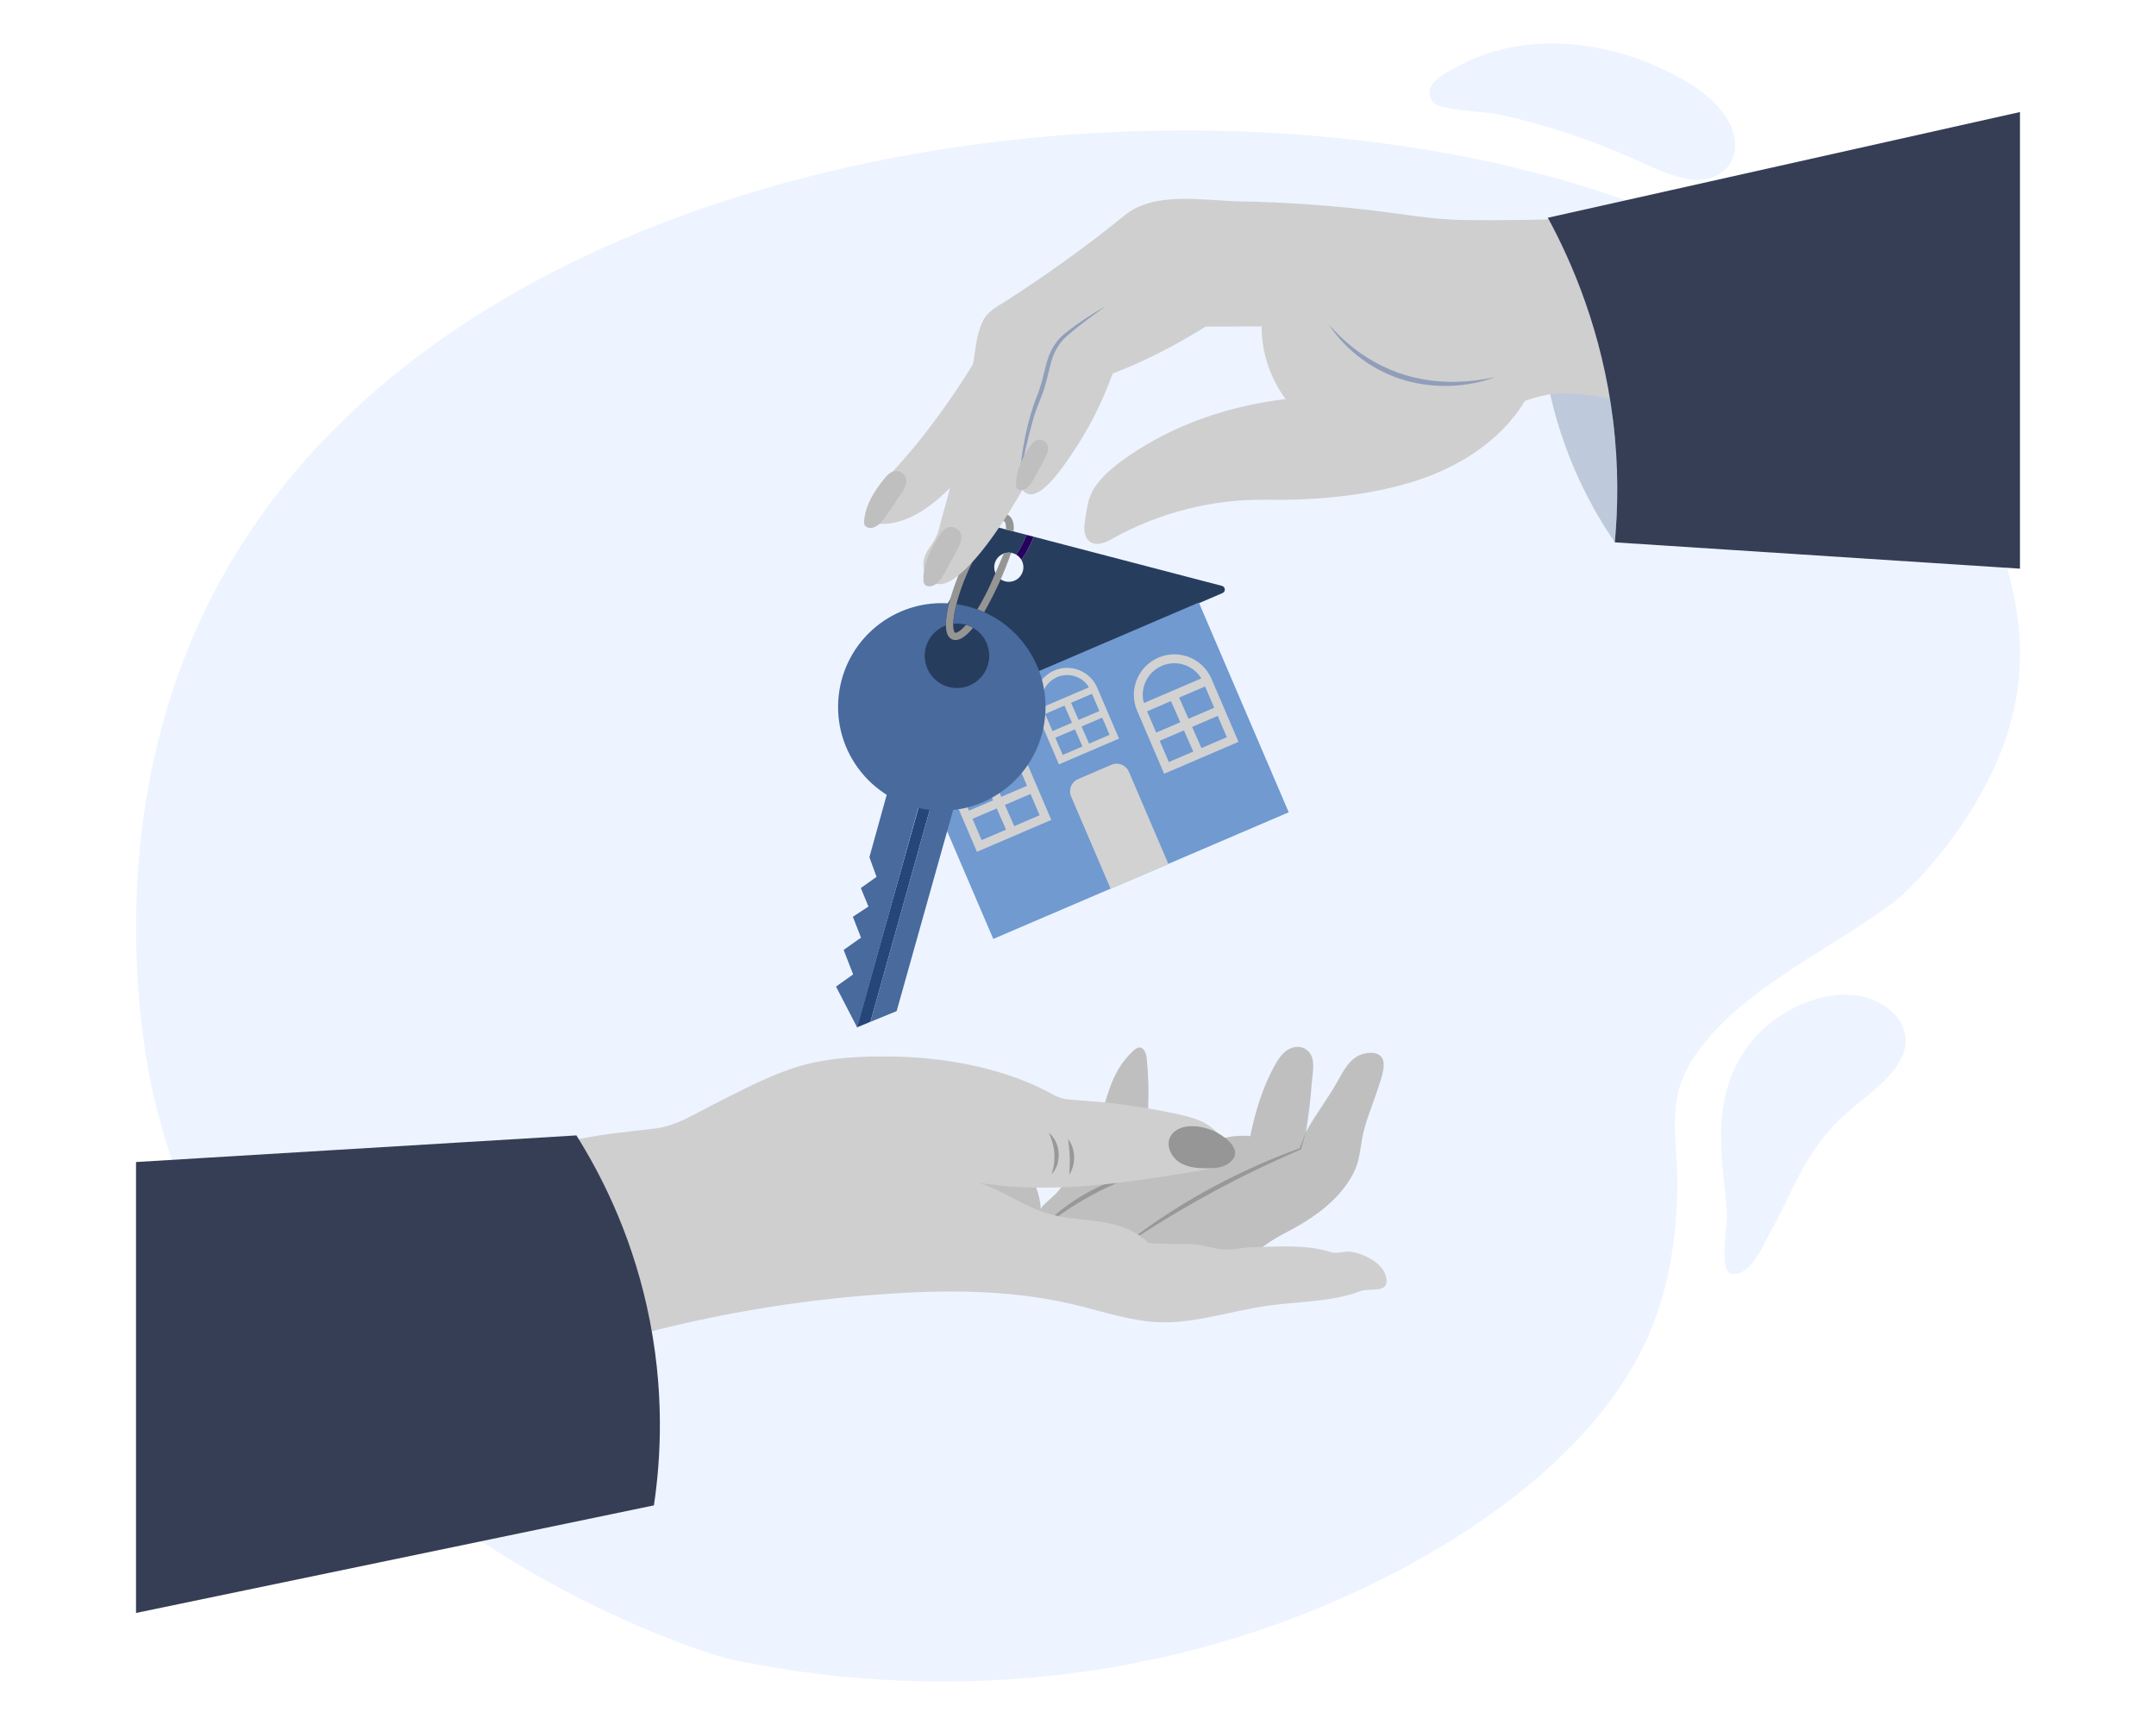
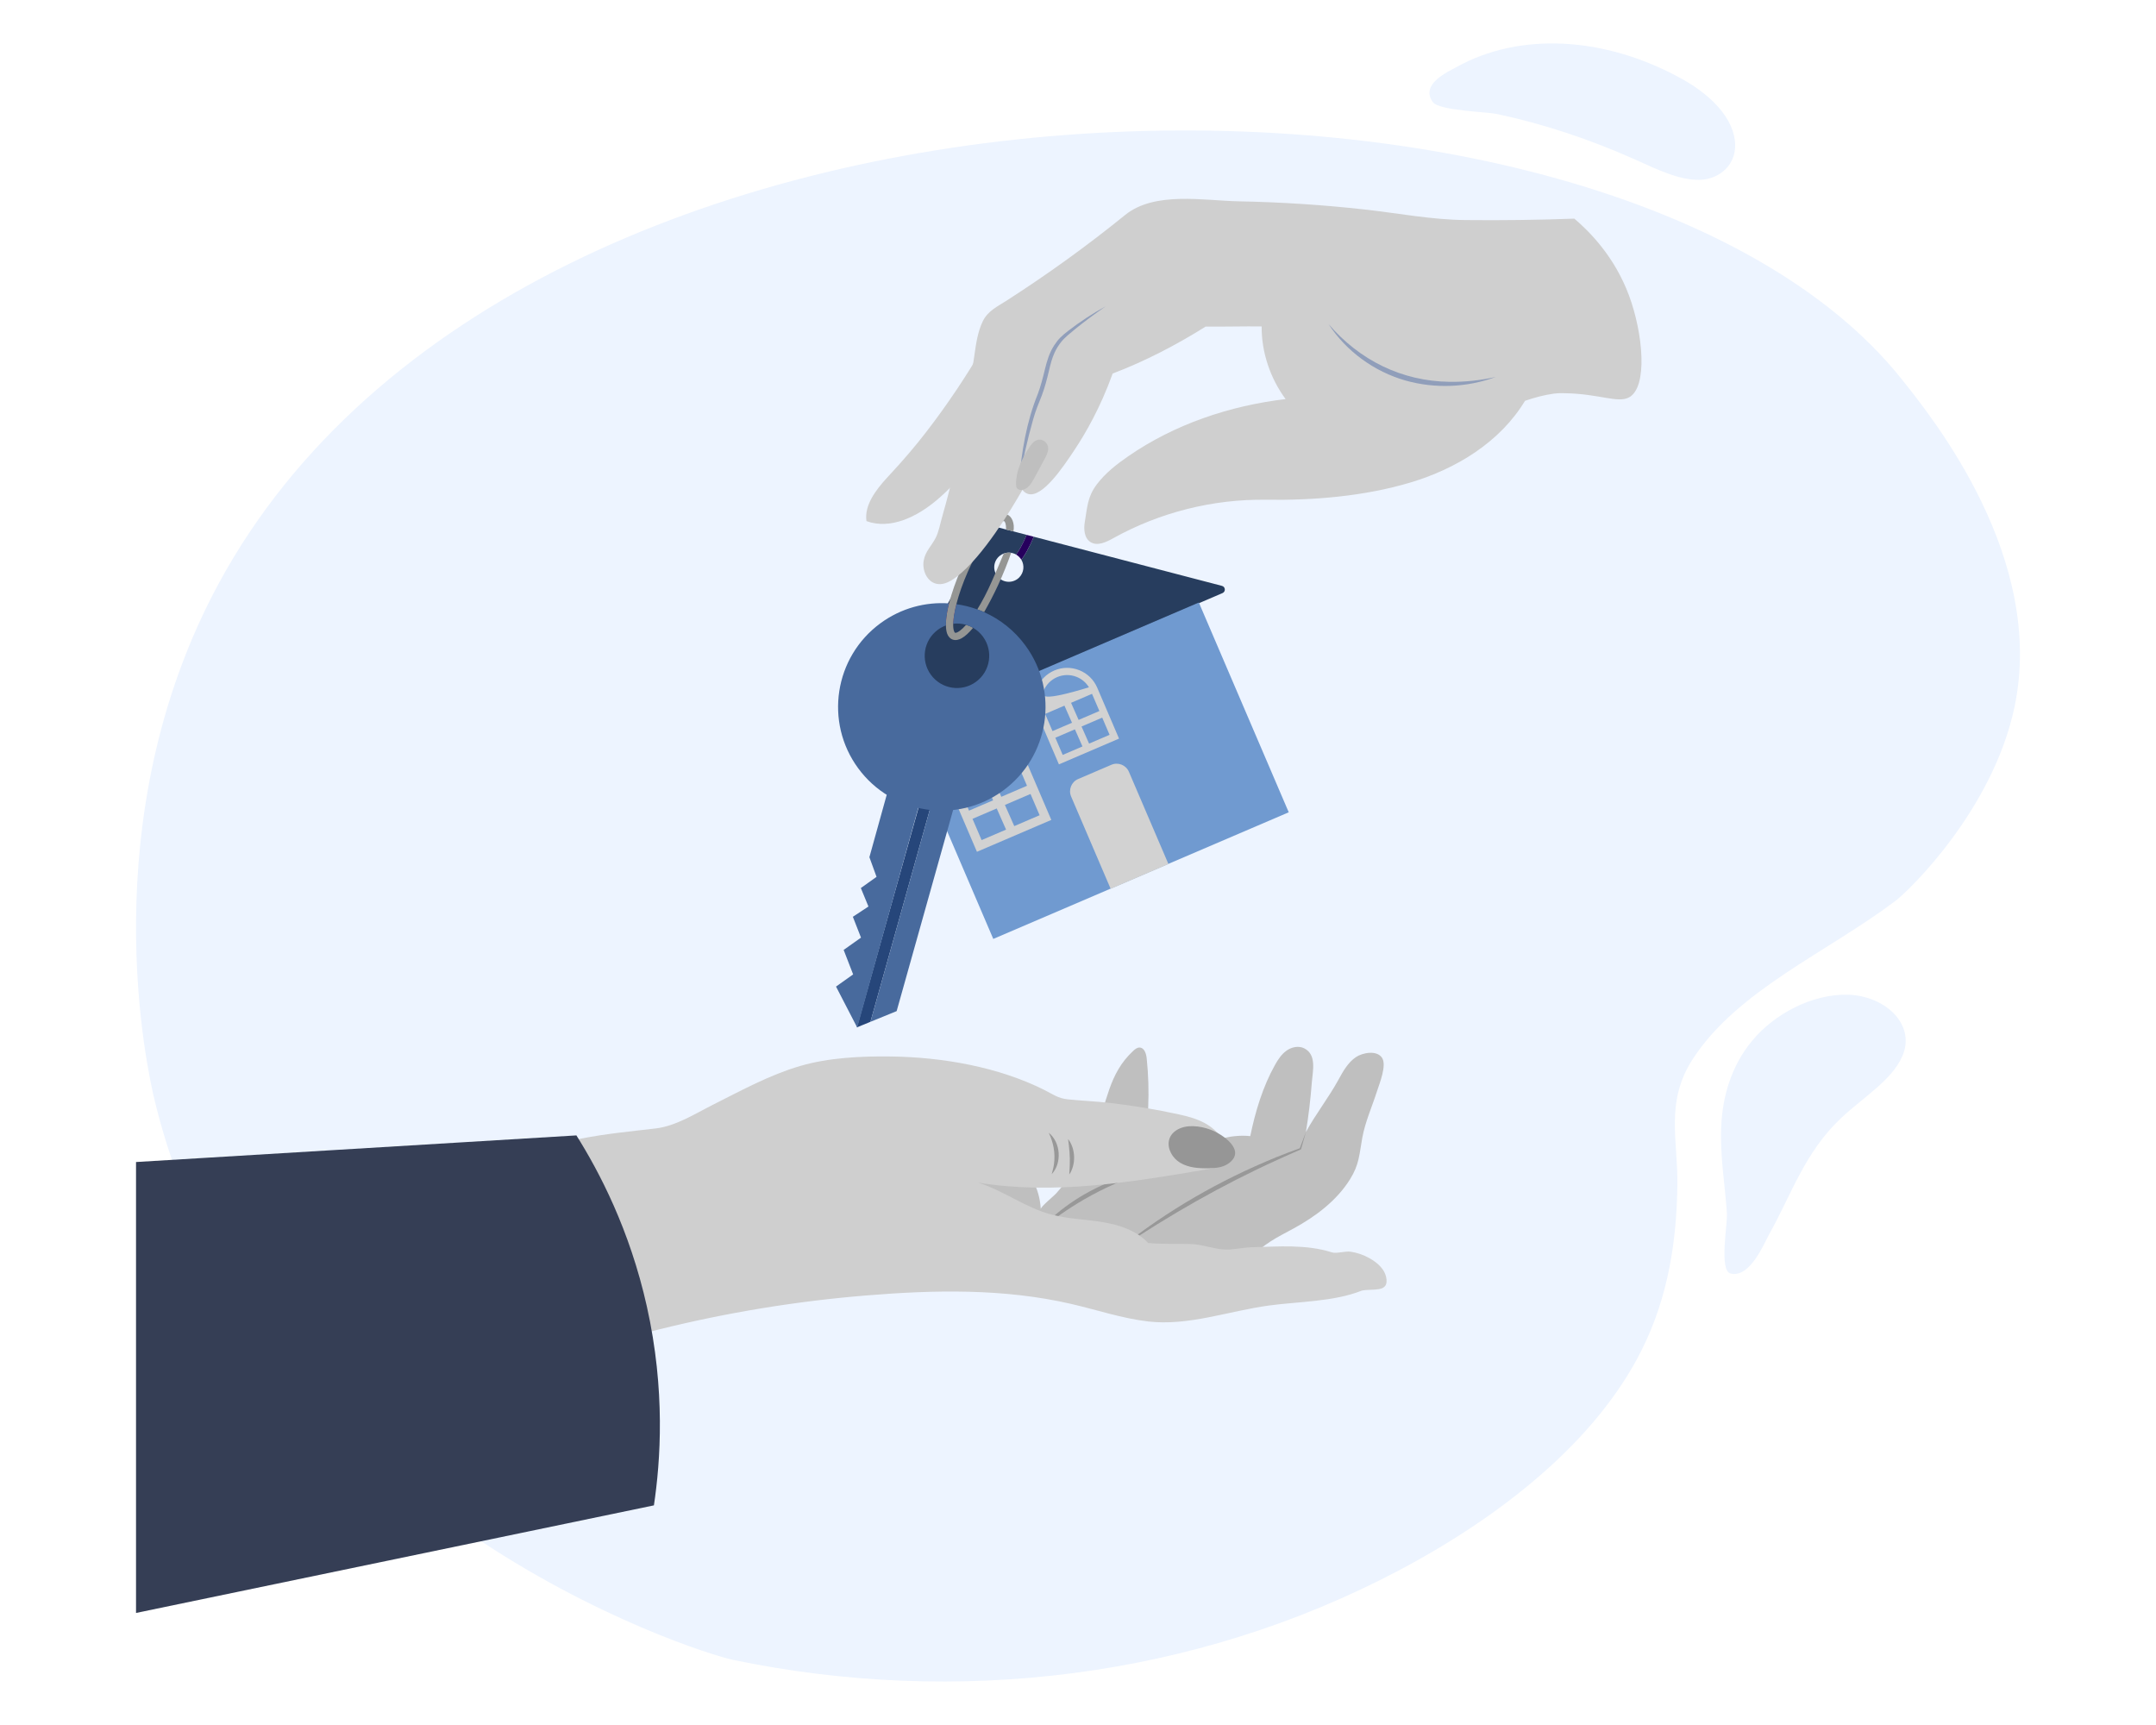
<svg xmlns="http://www.w3.org/2000/svg" width="250" height="200" viewBox="0 0 250 200" fill="none">
  <path d="M-1.52588e-05 200L250 200L250 1.52588e-05L-1.52588e-05 1.52588e-05L-1.52588e-05 200Z" fill="white" />
  <path d="M233.592 81.975C231.076 93.901 221.354 103.272 219.783 104.456C211.825 110.454 201.484 114.784 196.281 122.794C193.066 127.745 194.571 132.234 194.502 137.368C194.416 143.724 193.499 150.258 190.354 156.542C185.101 167.039 174.179 175.754 162.198 182.081C138.499 194.596 110.965 197.856 84.984 192.446C80.784 191.571 29.558 175.487 17.936 127.596C17.145 124.34 10.487 95.09 25.385 67.605C60.614 2.607 186.853 1.97 220.434 43.866C224.259 48.638 237.215 64.802 233.592 81.975Z" fill="#EDF4FF" />
  <path d="M200.247 140.684C200.021 137.335 199.435 134.039 199.582 130.641C199.73 127.242 200.679 123.654 203.209 120.619C205.74 117.584 210.087 115.229 214.259 115.331C218.432 115.434 221.839 118.512 220.782 121.921C219.842 124.957 216.164 127.113 213.519 129.598C209.261 133.596 207.713 138.528 205.146 143.103C204.565 144.137 202.926 148.224 200.667 147.654C199.312 147.312 200.33 141.923 200.247 140.684Z" fill="#EDF4FF" />
  <path d="M189.667 18.527C192.125 19.63 194.666 20.884 197.038 20.852C199.41 20.82 201.541 19.018 201.159 16.217C200.739 13.145 197.752 10.667 195.101 9.189C186.017 4.126 176.127 3.733 168.88 7.783C167.926 8.316 164.633 9.751 166.145 11.84C166.863 12.832 172.398 12.966 173.536 13.208C178.9 14.346 184.318 16.129 189.667 18.527Z" fill="#EDF4FF" />
  <path d="M141.758 68.763L102.06 85.774C101.673 85.939 101.294 85.522 101.499 85.153L114.909 60.934L115.79 61.163L116.611 61.378L119.051 62.016C118.821 62.559 118.582 63.056 118.338 63.494C118.153 63.826 117.983 64.091 117.83 64.302C117.445 64.077 116.99 64.018 116.568 64.123C116.284 64.194 116.015 64.339 115.792 64.56C115.787 64.564 115.782 64.569 115.778 64.573C115.121 65.236 115.125 66.307 115.788 66.965C116.451 67.623 117.522 67.618 118.18 66.955C118.734 66.396 118.818 65.547 118.434 64.9C118.643 64.624 118.857 64.291 119.073 63.904C119.348 63.41 119.617 62.846 119.873 62.23L141.695 67.928C142.103 68.035 142.144 68.597 141.758 68.763Z" fill="#273D5E" />
  <path d="M139.014 69.858L104.754 84.539L115.176 108.86L149.436 94.178L139.014 69.858Z" fill="#709AD0" />
  <path d="M119.049 62.016C118.819 62.559 118.58 63.056 118.336 63.494C118.151 63.826 117.981 64.091 117.828 64.302C117.949 64.373 118.064 64.46 118.168 64.563C118.272 64.666 118.36 64.78 118.432 64.901C118.641 64.625 118.855 64.292 119.071 63.904C119.346 63.41 119.615 62.846 119.871 62.23L119.049 62.016Z" fill="#26005D" />
  <path d="M116.206 85.25C115.043 84.785 113.768 84.8 112.616 85.294C111.464 85.787 110.573 86.7 110.108 87.864C109.642 89.027 109.658 90.302 110.151 91.454L113.281 98.759L121.906 95.063L118.776 87.758C118.282 86.606 117.37 85.716 116.206 85.25ZM111.067 88.248C111.43 87.34 112.125 86.629 113.023 86.244C113.921 85.859 114.915 85.847 115.823 86.21C116.568 86.508 117.181 87.03 117.589 87.705L110.931 90.558C110.724 89.797 110.769 88.993 111.067 88.248ZM118.03 88.64L119.086 91.105L116.107 92.382L115.023 89.929L118.03 88.64ZM111.305 91.522L114.073 90.336L115.157 92.789L112.361 93.987L111.305 91.522ZM112.768 94.937L115.575 93.734L116.659 96.187L113.824 97.402L112.768 94.937ZM120.549 94.52L117.609 95.78L116.525 93.327L119.493 92.055L120.549 94.52Z" fill="#D2D2D2" />
-   <path d="M137.913 76.201C136.75 75.736 135.475 75.751 134.323 76.245C133.171 76.739 132.28 77.651 131.815 78.815C131.349 79.978 131.365 81.254 131.858 82.405L134.988 89.71L143.613 86.014L140.483 78.71C139.989 77.558 139.077 76.667 137.913 76.201ZM132.774 79.199C133.137 78.291 133.832 77.58 134.73 77.195C135.628 76.81 136.622 76.798 137.53 77.161C138.275 77.459 138.888 77.981 139.296 78.656L132.638 81.509C132.431 80.748 132.476 79.944 132.774 79.199ZM139.737 79.591L140.793 82.057L137.814 83.333L136.73 80.88L139.737 79.591ZM133.012 82.473L135.78 81.287L136.864 83.74L134.068 84.938L133.012 82.473ZM134.475 85.888L137.282 84.685L138.366 87.138L135.531 88.353L134.475 85.888ZM142.256 85.472L139.316 86.731L138.232 84.278L141.2 83.006L142.256 85.472Z" fill="#D2D2D2" />
-   <path d="M125.152 77.705C124.211 77.329 123.181 77.341 122.25 77.74C121.319 78.139 120.599 78.877 120.223 79.817C119.846 80.757 119.859 81.788 120.258 82.719L122.788 88.623L129.758 85.636L127.229 79.732C126.83 78.801 126.092 78.081 125.152 77.705ZM120.998 80.127C121.291 79.394 121.853 78.819 122.579 78.508C123.305 78.197 124.108 78.187 124.841 78.48C125.444 78.721 125.939 79.144 126.269 79.689L120.888 81.995C120.721 81.379 120.757 80.73 120.998 80.127ZM126.625 80.445L127.479 82.437L125.072 83.469L124.195 81.486L126.625 80.445ZM121.19 82.774L123.428 81.815L124.304 83.798L122.044 84.766L121.19 82.774ZM122.373 85.534L124.642 84.562L125.518 86.544L123.226 87.526L122.373 85.534ZM128.662 85.197L126.286 86.215L125.409 84.233L127.808 83.205L128.662 85.197Z" fill="#D2D2D2" />
+   <path d="M125.152 77.705C124.211 77.329 123.181 77.341 122.25 77.74C121.319 78.139 120.599 78.877 120.223 79.817C119.846 80.757 119.859 81.788 120.258 82.719L122.788 88.623L129.758 85.636L127.229 79.732C126.83 78.801 126.092 78.081 125.152 77.705ZM120.998 80.127C121.291 79.394 121.853 78.819 122.579 78.508C123.305 78.197 124.108 78.187 124.841 78.48C125.444 78.721 125.939 79.144 126.269 79.689C120.721 81.379 120.757 80.73 120.998 80.127ZM126.625 80.445L127.479 82.437L125.072 83.469L124.195 81.486L126.625 80.445ZM121.19 82.774L123.428 81.815L124.304 83.798L122.044 84.766L121.19 82.774ZM122.373 85.534L124.642 84.562L125.518 86.544L123.226 87.526L122.373 85.534ZM128.662 85.197L126.286 86.215L125.409 84.233L127.808 83.205L128.662 85.197Z" fill="#D2D2D2" />
  <path d="M135.488 100.182L128.788 103.053L124.204 92.354C123.867 91.569 124.231 90.659 125.017 90.322L128.871 88.67C129.657 88.334 130.567 88.698 130.903 89.483L135.488 100.182Z" fill="#D2D2D2" />
  <path d="M99.359 119.114L107.14 91.406L108.407 91.762C105.915 100.665 103.424 109.568 100.933 118.471L99.359 119.114Z" fill="#26467A" />
  <path d="M100.934 118.471C103.425 109.568 105.916 100.665 108.407 91.762L110.924 92.469L103.971 117.23L100.934 118.471Z" fill="#486A9D" />
  <path d="M107.103 91.415L103.316 90.363C102.482 93.37 101.647 96.377 100.812 99.384C101.088 100.144 101.364 100.903 101.64 101.663C101.033 102.096 100.426 102.528 99.819 102.961C100.113 103.675 100.407 104.39 100.701 105.104C100.098 105.501 99.496 105.898 98.893 106.294C99.208 107.1 99.523 107.905 99.838 108.71C99.168 109.185 98.497 109.661 97.826 110.136C98.193 111.082 98.559 112.028 98.926 112.974C98.264 113.444 97.603 113.915 96.941 114.385C97.762 115.971 98.582 117.558 99.403 119.145L107.103 91.415Z" fill="#486A9D" />
  <path d="M110.526 72.313C110.533 72.034 110.565 71.687 110.635 71.26C110.698 70.88 110.786 70.473 110.896 70.046C110.615 70.007 110.333 69.978 110.05 69.957C109.948 70.365 109.866 70.755 109.806 71.123C109.718 71.654 109.678 72.117 109.684 72.513C109.959 72.413 110.241 72.347 110.526 72.313Z" fill="#FF4940" />
  <path d="M110.409 74.132C110.81 74.306 111.239 74.148 111.497 74.006C111.902 73.781 112.35 73.376 112.837 72.79C112.58 72.641 112.307 72.526 112.026 72.442C111.735 72.773 111.493 72.991 111.3 73.133C111.146 73.246 111.023 73.31 110.931 73.342C110.839 73.375 110.778 73.375 110.748 73.362C110.667 73.327 110.508 73.058 110.526 72.315C110.533 72.036 110.565 71.688 110.636 71.262C110.698 70.882 110.786 70.475 110.896 70.048C111.19 68.897 111.646 67.603 112.224 66.29C112.738 65.123 113.306 64.036 113.882 63.11C114.193 62.609 114.507 62.155 114.816 61.761C115.052 61.462 115.261 61.227 115.445 61.042C116.026 60.46 116.356 60.388 116.441 60.425C116.519 60.46 116.672 60.716 116.663 61.416C116.811 61.443 116.966 61.475 117.125 61.513C117.259 61.545 117.387 61.579 117.51 61.614C117.693 60.675 117.325 59.856 116.78 59.655C116.223 59.45 115.503 59.893 115.39 59.976C115.246 60.082 115.096 60.209 114.942 60.357C114.692 60.596 114.429 60.892 114.155 61.242C113.806 61.686 113.452 62.201 113.103 62.77C112.527 63.708 111.963 64.793 111.454 65.952C110.839 67.349 110.356 68.732 110.05 69.959C109.948 70.366 109.866 70.757 109.806 71.125C109.718 71.655 109.678 72.119 109.684 72.515C109.7 73.401 109.929 73.705 110.014 73.811C110.084 73.898 110.204 74.044 110.409 74.132ZM114.965 67.497C114.725 68.034 114.495 68.533 114.166 69.164C113.89 69.694 113.607 70.193 113.321 70.654C113.588 70.751 113.852 70.857 114.112 70.973C114.655 70.026 115.204 68.98 115.735 67.835C116.346 66.516 116.843 65.259 117.248 64.095C117.123 64.071 116.929 64.051 116.702 64.097C116.573 64.123 116.465 64.163 116.381 64.202C115.803 65.599 115.317 66.709 114.965 67.497Z" fill="#959694" />
  <path d="M99.508 89.069C95.581 83.713 96.74 76.186 102.096 72.258C104.487 70.506 107.309 69.766 110.051 69.96C109.949 70.367 109.867 70.758 109.806 71.126C109.719 71.656 109.678 72.12 109.685 72.516C109.36 72.634 109.046 72.799 108.753 73.014C107.087 74.236 106.727 76.576 107.949 78.242C109.17 79.908 111.511 80.269 113.177 79.047C114.843 77.826 115.203 75.485 113.982 73.819C113.665 73.387 113.273 73.043 112.837 72.791C112.58 72.642 112.307 72.527 112.026 72.443C111.542 72.301 111.031 72.257 110.526 72.316C110.534 72.037 110.565 71.689 110.636 71.263C110.699 70.882 110.786 70.476 110.896 70.049C111.721 70.167 112.535 70.369 113.322 70.655C113.588 70.752 113.852 70.858 114.112 70.974C115.96 71.797 117.625 73.098 118.907 74.846C122.834 80.203 121.676 87.73 116.319 91.657C110.962 95.585 103.435 94.426 99.508 89.069Z" fill="#486A9D" />
  <path d="M120.685 140.183C120.669 139.907 122.211 138.656 122.45 138.387C123.055 137.707 123.624 136.995 124.154 136.255C125.255 134.718 126.189 133.062 126.934 131.325C128.407 127.894 128.48 124.535 131.415 121.829C131.62 121.64 131.859 121.448 132.138 121.453C132.686 121.462 132.908 122.155 132.965 122.7C133.364 126.498 133.195 130.356 132.465 134.105C136.722 134.456 140.73 131.265 144.976 131.725C145.556 128.888 146.428 125.988 147.846 123.463C148.197 122.838 148.604 122.22 149.19 121.807C149.776 121.393 150.579 121.221 151.222 121.54C152.715 122.281 152.212 124.188 152.112 125.512C151.967 127.431 151.739 129.344 151.429 131.244C152.581 129.137 154.056 127.282 155.207 125.175C155.741 124.198 156.309 123.183 157.233 122.56C157.973 122.061 159.645 121.715 160.255 122.645C160.827 123.517 159.965 125.602 159.672 126.519C159.095 128.321 158.299 130.07 157.96 131.941C157.611 133.872 157.62 135.011 156.536 136.741C154.987 139.214 152.568 141.028 150.007 142.427C148.243 143.391 146.284 144.288 145.071 145.961C143.826 147.678 142.142 148.401 139.959 148.62C138.138 148.803 136.302 148.574 134.489 148.322C126.276 147.178 118.019 145.491 110.606 141.775C108.945 140.943 107.171 139.795 106.81 137.974C106.535 136.584 107.186 135.168 108.043 134.04C109.273 132.42 111.075 131.118 113.103 130.967C115.511 130.788 116.563 132.203 117.819 133.897C119.302 135.897 120.531 137.558 120.685 140.183Z" fill="#BFBFBF" />
  <path d="M151.431 131.244C151.276 131.81 151.035 132.648 150.868 133.223C150.861 133.246 150.845 133.263 150.824 133.272C149.907 133.671 148.992 134.074 148.084 134.493C141.726 137.377 135.654 140.857 129.852 144.737C135.319 140.356 141.471 136.837 147.952 134.185C148.879 133.81 149.815 133.454 150.757 133.118L150.708 133.17C150.913 132.613 151.219 131.793 151.431 131.244Z" fill="#989898" />
  <path d="M120.453 142.695C122.926 139.977 126.13 137.945 129.576 136.692C130.73 136.282 131.913 135.953 133.117 135.75C130.539 136.645 128.034 137.713 125.677 139.084C123.841 140.147 122.118 141.371 120.453 142.695Z" fill="#989898" />
  <path d="M66.335 157.012C69.658 155.937 73.018 154.978 76.408 154.137C84.291 152.181 92.333 150.862 100.428 150.199C108.358 149.549 116.372 149.377 124.192 151.175C127.168 151.86 130.083 152.855 133.116 153.211C137.798 153.76 142.458 152.005 147.124 151.367C150.559 150.896 154.66 150.936 157.913 149.635C159.149 149.384 160.926 149.875 160.774 148.348C160.659 147.188 159.731 146.403 158.783 145.87C158.109 145.491 157.366 145.233 156.6 145.123C155.984 145.035 154.967 145.371 154.444 145.203C151.454 144.246 148.222 144.527 145.134 144.61C144.089 144.638 143.025 144.924 141.989 144.87C140.684 144.803 139.437 144.284 138.111 144.237C136.453 144.179 134.791 144.271 133.136 144.117C131.793 142.671 129.801 142.014 127.854 141.693C125.906 141.372 123.911 141.329 121.999 140.84C118.952 140.061 116.419 138.065 113.421 137.114C122.238 138.562 131.243 137.058 140.051 135.557C140.58 135.467 141.134 135.366 141.554 135.03C142.336 134.404 142.346 133.156 141.849 132.286C140.729 130.325 138.765 129.656 136.72 129.21C134.077 128.633 131.404 128.188 128.717 127.877C127.086 127.688 125.444 127.629 123.813 127.459C122.667 127.339 122.09 126.87 121.088 126.368C115.744 123.692 109.266 122.571 103.339 122.491C99.871 122.445 96.11 122.618 92.775 123.594C89.237 124.63 85.982 126.422 82.703 128.069C80.588 129.131 78.39 130.553 76.037 130.833C73.151 131.175 70.253 131.444 67.399 132.009C64.137 132.656 61.222 134.626 58.625 136.612C63.773 142.267 66.22 149.366 66.335 157.012Z" fill="#CFCFCF" />
  <path d="M121.609 131.332C122.995 132.447 123.167 134.838 121.95 136.137C122.075 135.717 122.17 135.315 122.221 134.91C122.382 133.674 122.149 132.461 121.609 131.332Z" fill="#989898" />
  <path d="M123.852 132.062C124.725 133.17 124.788 135.016 123.986 136.178C124.001 135.812 124.029 135.47 124.041 135.128C124.092 134.089 123.986 133.099 123.852 132.062Z" fill="#989898" />
  <path d="M15.773 134.727V187.009L75.825 174.535C76.59 169.412 77.176 161.192 75.007 151.476C73.022 142.58 69.493 135.863 66.837 131.641C49.816 132.67 32.795 133.698 15.773 134.727Z" fill="#353E55" />
  <path d="M135.547 132.236C135.347 133.186 135.928 134.274 136.869 134.825C137.841 135.396 139.02 135.471 140.147 135.451C140.929 135.438 141.753 135.371 142.4 134.931C144.63 133.413 141.765 131.491 140.348 130.971C139.154 130.533 137.538 130.316 136.409 131.042C135.914 131.361 135.642 131.783 135.547 132.236Z" fill="#969696" />
-   <path d="M179.485 25.246C178.68 29.326 177.855 36.201 179.485 44.446C181.198 53.117 184.853 59.395 187.246 62.881C187.666 58.368 187.763 52.318 186.533 45.347C184.988 36.586 181.946 29.761 179.485 25.246Z" fill="#BECADC" />
  <path d="M102.8 55.449C101.566 56.813 100.202 58.572 100.472 60.42C103.269 61.441 106.355 59.898 108.629 57.977C111.327 55.7 113.528 52.791 114.751 49.48C115.429 47.642 115.795 45.684 115.8 43.724C115.803 42.777 115.798 38.591 114.189 39.933C113.552 40.464 113.096 41.791 112.65 42.51C112.102 43.394 111.538 44.268 110.96 45.132C109.825 46.829 108.633 48.487 107.386 50.103C106.128 51.734 104.708 53.395 103.263 54.946C103.113 55.106 102.958 55.274 102.8 55.449Z" fill="#CFCFCF" />
  <path d="M188.882 46.08C187.58 46.769 185.434 45.662 181.501 45.592C181.203 45.587 180.747 45.562 180.168 45.641C179.046 45.792 177.933 46.096 176.833 46.471C173.96 51.242 168.874 54.354 163.537 55.946C158.2 57.537 152.368 58.023 146.8 57.942C140.642 57.853 134.468 59.407 129.086 62.402C128.27 62.856 127.256 63.347 126.46 62.856C125.724 62.401 125.642 61.36 125.789 60.507C126.085 58.789 126.09 57.611 127.174 56.169C128.161 54.855 129.482 53.825 130.825 52.899C136.223 49.178 142.562 47.047 149.072 46.269C147.296 43.873 146.267 40.826 146.295 37.845C144.15 37.827 141.941 37.885 139.796 37.867C136.396 39.998 132.771 41.882 129.021 43.309C127.593 47.266 125.895 50.212 124.567 52.207C123.292 54.122 120.872 57.759 119.208 57.267C118.904 57.178 118.692 56.97 118.554 56.797C117.29 59.005 114.011 64.504 110.945 66.859C109.927 67.642 109.208 67.824 108.585 67.686C107.49 67.444 106.921 66.127 107.104 65.021C107.284 63.931 108.013 63.301 108.488 62.375C108.868 61.636 109.026 60.684 109.26 59.877C109.865 57.787 110.39 55.675 110.853 53.549C111.746 49.446 112.406 45.296 112.993 41.139C113.181 39.812 113.376 38.459 113.958 37.251C114.541 36.044 115.639 35.551 116.767 34.825C121.522 31.768 126.1 28.466 130.466 24.925C133.896 22.144 139.606 23.266 143.644 23.342C148.529 23.435 153.409 23.751 158.265 24.292C162.202 24.73 165.954 25.472 169.91 25.514C174.125 25.559 178.341 25.505 182.554 25.35C184.32 26.852 187.206 29.74 188.882 34.233C190.534 38.662 191.103 44.902 188.882 46.08Z" fill="#CFCFCF" />
-   <path d="M102.72 59.854C102.283 60.477 101.744 61.159 100.986 61.209C100.722 61.227 100.429 61.143 100.29 60.918C100.183 60.745 100.187 60.528 100.206 60.325C100.371 58.543 101.372 56.948 102.496 55.555C102.798 55.181 103.136 54.799 103.594 54.655C104.393 54.404 105.162 55.109 105.09 55.909C105.042 56.449 104.723 56.92 104.414 57.365C103.84 58.191 103.301 59.031 102.72 59.854Z" fill="#BFBFBF" />
-   <path d="M109.523 66.445C109.153 67.109 108.687 67.844 107.938 67.972C107.677 68.016 107.377 67.963 107.215 67.754C107.091 67.593 107.073 67.376 107.071 67.173C107.051 65.383 107.882 63.694 108.856 62.192C109.118 61.789 109.414 61.374 109.855 61.183C110.623 60.851 111.461 61.473 111.473 62.276C111.481 62.817 111.212 63.32 110.95 63.794C110.465 64.675 110.015 65.566 109.523 66.445Z" fill="#BFBFBF" />
  <path d="M128.216 35.51C126.992 36.361 125.794 37.238 124.641 38.179C124.079 38.652 123.492 39.09 123.036 39.664C122.74 40.039 122.482 40.448 122.285 40.885C121.979 41.55 121.805 42.248 121.637 42.968C121.406 43.941 121.158 44.918 120.801 45.857C120.429 46.777 120.06 47.681 119.796 48.638C119.114 51.021 118.592 53.438 118.156 55.884C118.446 52.424 119.02 48.916 120.338 45.683C120.682 44.763 120.923 43.809 121.157 42.852C121.391 41.866 121.689 40.871 122.254 40.018C122.465 39.696 122.703 39.384 122.977 39.112C123.25 38.846 123.547 38.607 123.844 38.373C125.224 37.308 126.688 36.347 128.216 35.51Z" fill="#909EBA" />
  <path d="M154.055 37.578C157.654 41.769 162.554 44.199 168.091 44.269C169.889 44.297 171.676 44.1 173.433 43.706C170.119 44.936 166.398 45.083 162.994 44.124C159.363 43.094 156.116 40.742 154.055 37.578Z" fill="#909EBA" />
  <path d="M119.894 55.505C119.58 56.067 119.186 56.689 118.551 56.798C118.33 56.836 118.076 56.791 117.939 56.613C117.834 56.477 117.819 56.294 117.817 56.122C117.8 54.606 118.504 53.174 119.329 51.903C119.551 51.561 119.802 51.21 120.175 51.048C120.826 50.767 121.536 51.294 121.545 51.974C121.552 52.432 121.324 52.858 121.103 53.26C120.691 54.006 120.311 54.761 119.894 55.505Z" fill="#BFBFBF" />
-   <path d="M234.225 12.99V65.932L187.246 62.881C187.616 58.922 187.706 54.121 187.042 48.735C185.774 38.461 182.3 30.445 179.484 25.245C197.731 21.16 215.978 17.075 234.225 12.99Z" fill="#353E55" />
</svg>